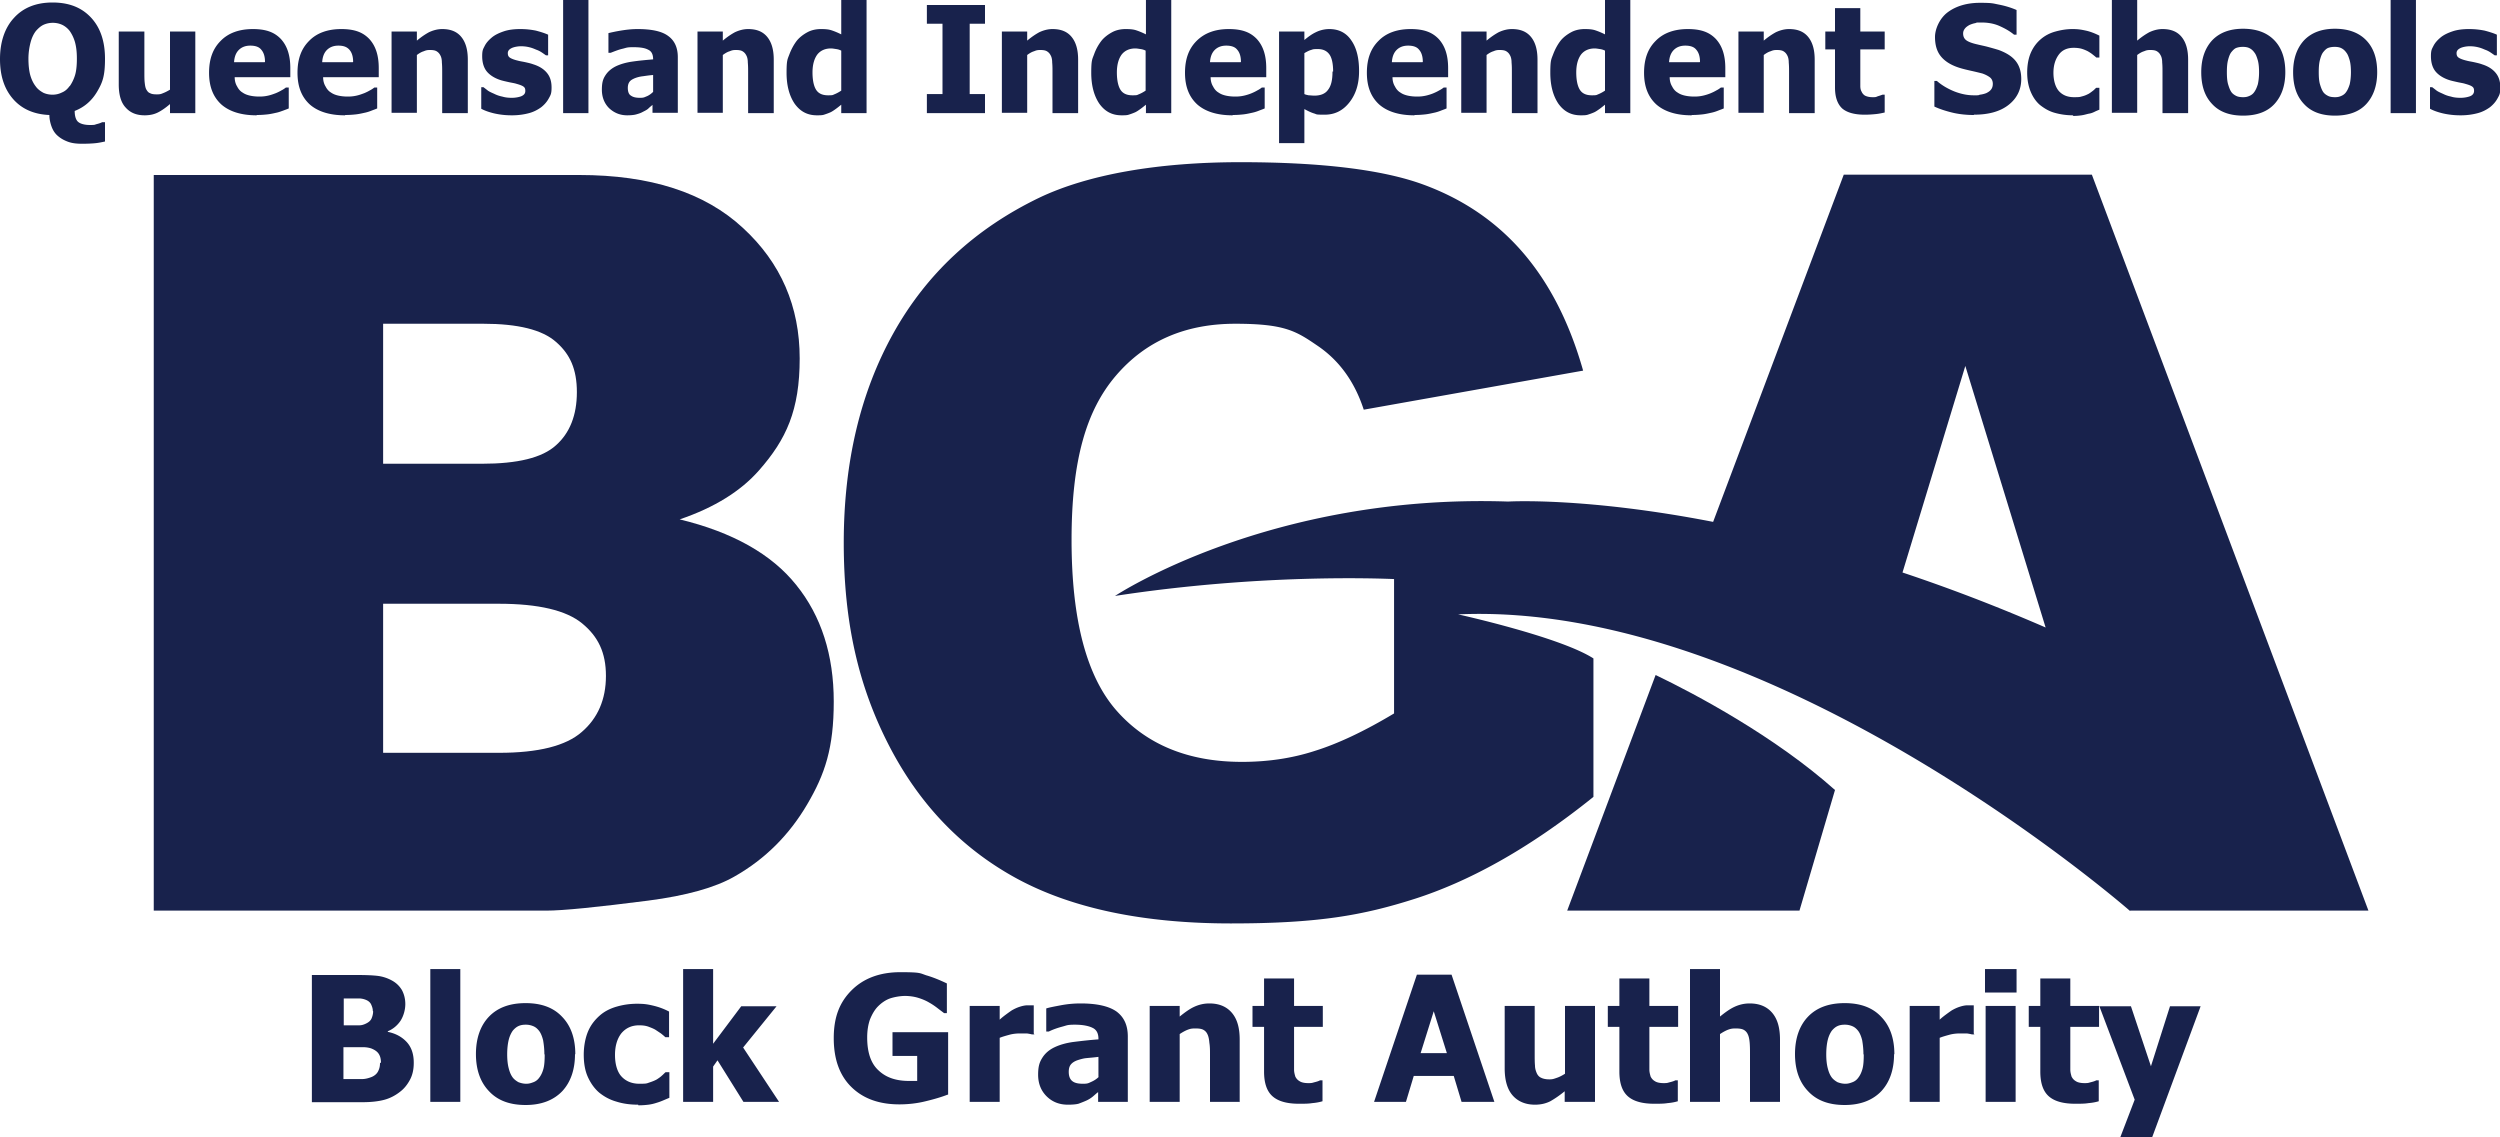
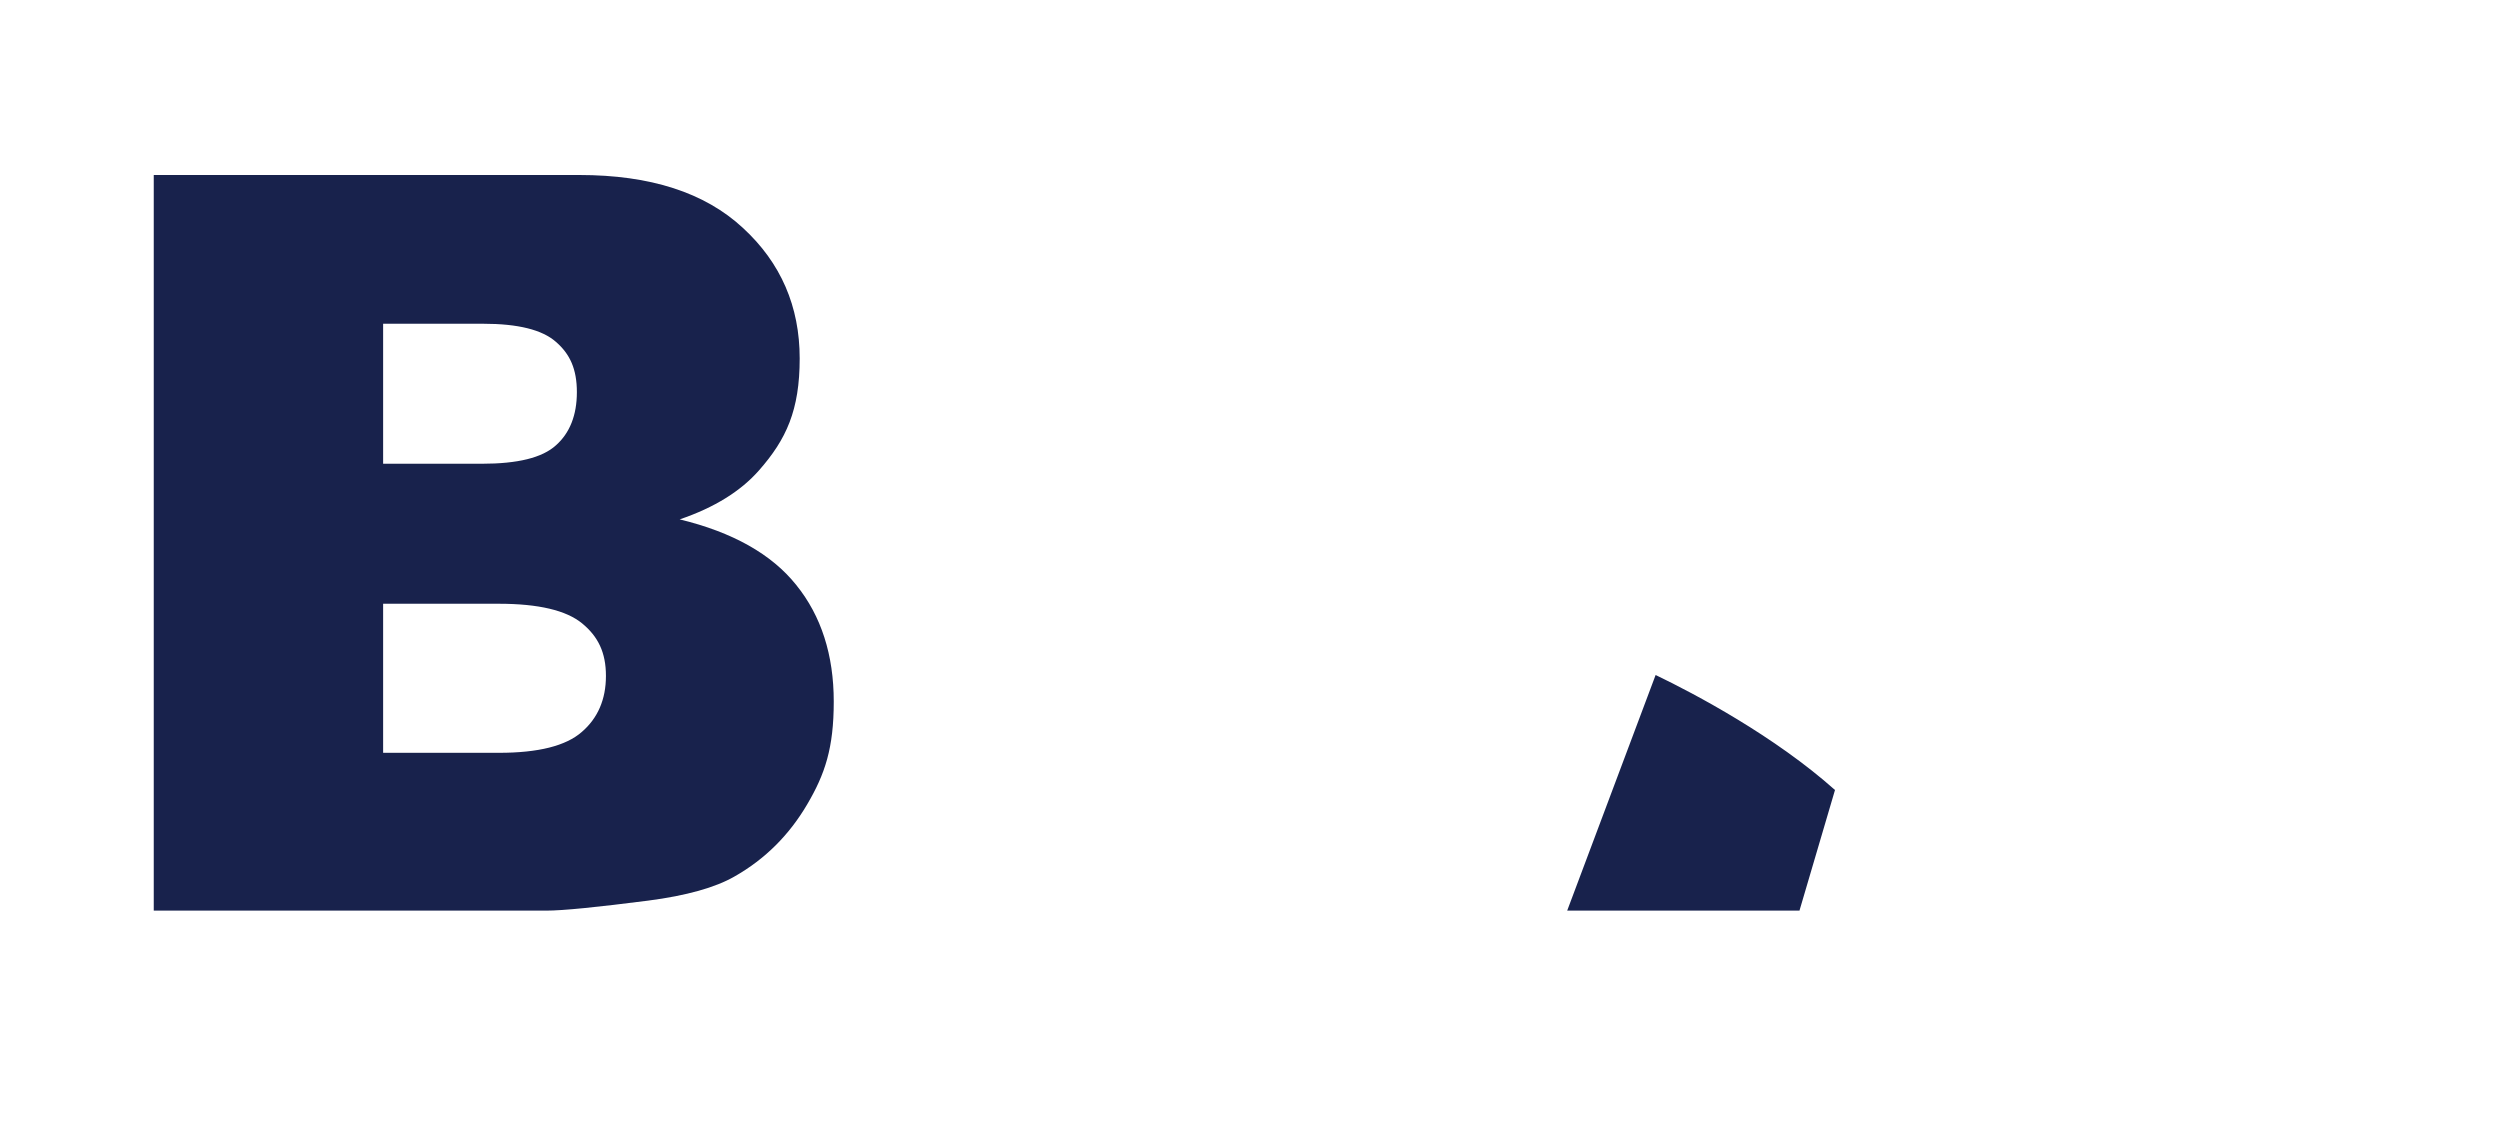
<svg xmlns="http://www.w3.org/2000/svg" id="Layer_1" version="1.1" viewBox="0 0 800 363.9">
  <defs>
    <style>.st0{fill:#18224c}</style>
  </defs>
  <path class="st0" d="m575.8 291.5 11.4-38.7c-19.3-17.2-44.7-30.7-57.4-36.8l-28.3 75.4h74.3ZM49.2 56h136.2c22.7 0 40.1 5.6 52.3 16.9 12.2 11.2 18.2 25.2 18.2 41.8s-4.3 25.9-13 35.8c-5.8 6.6-14.2 11.9-25.4 15.7 16.9 4.1 29.4 11.1 37.3 21 8 9.9 12 22.4 12 37.3s-2.8 23.2-8.5 32.9-13.4 17.5-23.3 23.1c-6.1 3.5-15.3 6.1-27.6 7.7-16.4 2.1-27.3 3.2-32.6 3.2H49.2V56Zm73.4 92.4h31.6c11.4 0 19.3-1.9 23.7-5.9 4.4-3.9 6.7-9.6 6.7-17s-2.2-12.2-6.7-16.1c-4.4-3.9-12.2-5.8-23.2-5.8h-32.1v44.7Zm0 92.5h37.1c12.5 0 21.4-2.2 26.5-6.7 5.1-4.4 7.7-10.4 7.7-17.9s-2.5-12.6-7.6-16.8c-5.1-4.2-14-6.3-26.7-6.3h-37v47.7Z" />
-   <path class="st0" d="M681.7 291.4h76.2L669.4 55.9H590L548.2 167c-41.1-8-65.6-6.5-65.6-6.5-76.4-2.6-125.8 30.2-125.8 30.2 46.2-7.1 84.2-5.6 89.3-5.4v43c-9.5 5.7-18 9.7-25.4 12-7.4 2.4-15.2 3.5-23.3 3.5-17.1 0-30.5-5.5-40.1-16.4-9.6-10.9-14.4-29.1-14.4-54.6s4.7-41.5 14.2-52.6c9.5-11.1 22.2-16.6 38.2-16.6s19.5 2.4 26.4 7.1c6.9 4.7 11.8 11.5 14.7 20.4l70.2-12.5c-4.3-15.2-10.7-27.8-19.2-37.7-8.5-9.9-19.2-17.2-32.1-21.9-12.9-4.7-32.4-7.1-58.4-7.1s-48.5 3.8-64.4 11.4c-20.5 9.9-36 24.3-46.6 43.3-10.6 19-15.9 41.4-15.9 67.1s4.8 46.1 14.5 64.9c9.7 18.8 23.3 33 41 42.6 17.6 9.5 40.4 14.3 68.4 14.3s42.3-2.6 58.9-7.9c16.5-5.3 35.6-15.3 57.1-32.6v-44.3c-10.7-6.9-43.3-14.1-43.3-14.1 100.7-4.5 213.5 93.6 215 94.9m-52.7-174.4 25.7 83.7c-16.1-7-31.4-12.8-45.8-17.6l20.1-66.1ZM33.5 45.3c-.9.2-1.9.4-2.8.5-.9.1-2.4.2-4.4.2s-3.4-.2-4.7-.7c-1.3-.5-2.3-1.1-3.2-1.9-.9-.8-1.5-1.8-1.9-2.9-.4-1.1-.7-2.4-.7-3.7-4.9-.2-8.8-1.9-11.6-5.1C1.4 28.5 0 24.3 0 18.9s1.5-10 4.5-13.2C7.4 2.5 11.5.8 16.8.8s9.3 1.6 12.3 4.8c3 3.2 4.5 7.6 4.5 13.2s-.8 7.6-2.5 10.5c-1.7 2.9-4.1 5-7.2 6.2 0 1.7.4 2.9 1.1 3.5.7.6 2 1 3.8 1s1.4-.1 2.2-.3c.8-.2 1.3-.4 1.7-.6h.9v6.2ZM22.3 27.6c.7-1 1.3-2.2 1.7-3.5.4-1.3.6-3.1.6-5.3s-.2-3.8-.6-5.3c-.4-1.4-1-2.6-1.7-3.6-.7-.9-1.6-1.6-2.5-2-.9-.4-1.9-.6-2.9-.6s-2 .2-2.9.6c-.9.4-1.7 1.1-2.5 2-.7.9-1.3 2.1-1.7 3.6-.4 1.5-.7 3.3-.7 5.3s.2 3.9.6 5.3c.4 1.4 1 2.6 1.7 3.5.7 1 1.6 1.6 2.5 2.1.9.4 1.9.6 2.9.6s2-.2 3-.7c1-.4 1.8-1.1 2.5-2.1M62.5 36.2h-8.1v-2.9c-1.4 1.2-2.7 2.1-3.9 2.7-1.2.6-2.6.9-4.2.9-2.6 0-4.6-.8-6.1-2.5-1.5-1.6-2.2-4.1-2.2-7.4V10.1h8.2v13c0 1.3 0 2.4.1 3.3s.2 1.6.5 2.2c.3.5.6 1 1.2 1.2.5.3 1.2.4 2.2.4s1.3-.1 2-.4c.8-.3 1.5-.7 2.2-1.1V10.1h8.1v26.1ZM82.1 36.9c-4.9 0-8.7-1.2-11.3-3.5-2.6-2.4-3.9-5.7-3.9-10.1s1.2-7.7 3.7-10.2c2.4-2.5 5.9-3.8 10.3-3.8s7 1.1 9 3.2c2 2.2 3 5.2 3 9.3v2.9H75.1c0 1.2.3 2.2.8 3 .4.8 1 1.5 1.7 1.9.7.5 1.5.8 2.4 1 .9.2 1.9.3 3 .3s1.9-.1 2.8-.3c.9-.2 1.7-.5 2.5-.8.7-.3 1.3-.6 1.8-.9.6-.3 1-.6 1.4-.9h.9v6.7c-.7.3-1.3.5-1.8.7-.6.2-1.3.5-2.3.7-.9.2-1.8.4-2.7.5-.9.1-2.1.2-3.4.2m2.6-17c0-1.7-.4-3-1.2-3.9-.7-.9-1.9-1.3-3.5-1.3s-2.8.5-3.7 1.4c-.9.9-1.4 2.2-1.5 3.9h9.8ZM110.4 36.9c-4.9 0-8.7-1.2-11.3-3.5-2.6-2.4-3.9-5.7-3.9-10.1s1.2-7.7 3.7-10.2c2.4-2.5 5.9-3.8 10.3-3.8s7 1.1 9 3.2c2 2.2 3 5.2 3 9.3v2.9h-17.8c0 1.2.3 2.2.8 3 .4.8 1 1.5 1.7 1.9.7.5 1.5.8 2.4 1 .9.2 1.9.3 3 .3s1.9-.1 2.8-.3c.9-.2 1.7-.5 2.5-.8.7-.3 1.3-.6 1.8-.9.6-.3 1-.6 1.4-.9h.9v6.7c-.7.3-1.3.5-1.8.7-.5.2-1.3.5-2.3.7-.9.2-1.8.4-2.7.5-.9.1-2.1.2-3.4.2m2.5-17c0-1.7-.4-3-1.2-3.9-.8-.9-1.9-1.3-3.5-1.3s-2.8.5-3.7 1.4c-.9.9-1.4 2.2-1.5 3.9h9.8ZM149.7 36.2h-8.2v-13c0-1.1 0-2.1-.1-3.2 0-1-.2-1.8-.5-2.3-.3-.6-.7-1-1.2-1.3-.5-.3-1.2-.4-2.1-.4s-1.3.1-2 .4c-.7.2-1.4.6-2.2 1.2v18.5h-8.1v-26h8.1V13c1.3-1.1 2.6-2 3.9-2.7 1.3-.6 2.7-1 4.2-1 2.7 0 4.7.8 6.1 2.5 1.4 1.7 2.1 4.1 2.1 7.3v17ZM163.7 36.9c-1.9 0-3.7-.2-5.5-.6-1.7-.4-3.1-.9-4.2-1.5v-6.9h.7c.4.3.8.6 1.3 1s1.2.7 2.1 1.1c.8.4 1.6.7 2.6.9 1 .3 2 .4 3.1.4s2.2-.2 3-.5c.9-.4 1.3-.9 1.3-1.7s-.2-1.1-.6-1.4c-.4-.3-1.2-.6-2.3-.9-.6-.2-1.4-.3-2.3-.5-.9-.2-1.8-.4-2.5-.6-2-.6-3.6-1.6-4.6-2.8-1-1.2-1.5-2.9-1.5-4.9s.3-2.3.8-3.3 1.3-1.9 2.4-2.8c1-.8 2.3-1.4 3.8-1.9s3.3-.7 5.2-.7 3.5.2 5 .5c1.5.4 2.8.8 3.9 1.3v6.6h-.7c-.3-.2-.7-.5-1.3-.9-.6-.4-1.2-.7-1.8-.9-.7-.3-1.4-.6-2.3-.8-.8-.2-1.7-.3-2.6-.3s-2.2.2-3 .6c-.8.4-1.2.9-1.2 1.6s.2 1.1.6 1.4c.4.3 1.3.7 2.6 1 .7.2 1.5.3 2.4.5.9.2 1.8.4 2.6.7 1.9.6 3.3 1.5 4.3 2.7 1 1.2 1.5 2.7 1.5 4.7s-.3 2.4-.9 3.5c-.6 1.1-1.4 2-2.4 2.8-1.1.8-2.4 1.5-3.9 1.9-1.5.4-3.3.7-5.4.7M180.2 0h8.1v36.2h-8.1zM209 33.4c-.6.5-1.1.9-1.5 1.3-.4.4-1 .7-1.8 1.1-.7.4-1.4.6-2.1.8s-1.7.3-2.9.3c-2.3 0-4.2-.8-5.8-2.3-1.5-1.5-2.3-3.5-2.3-5.9s.4-3.5 1.2-4.7c.8-1.2 1.9-2.1 3.3-2.8 1.5-.7 3.2-1.2 5.3-1.5 2.1-.3 4.2-.5 6.6-.7 0-1.6-.5-2.6-1.6-3.1-1.1-.6-2.7-.8-4.8-.8s-2.1.2-3.4.5c-1.3.3-2.5.8-3.8 1.3h-.7v-6.3c.8-.2 2.1-.5 3.9-.8 1.8-.3 3.6-.5 5.4-.5 4.5 0 7.8.7 9.8 2.2 2.1 1.5 3.1 3.8 3.1 6.8v17.8h-8.1v-2.8Zm0-4V24c-1.4.1-2.5.3-3.3.4-.9.1-1.7.3-2.5.6-.7.3-1.3.6-1.7 1.1-.4.5-.6 1.2-.6 2 0 1.2.3 2.1 1 2.5.7.5 1.6.7 2.9.7s1.4-.2 2.2-.5c.7-.3 1.4-.8 2-1.4M247.6 36.2h-8.2v-13c0-1.1 0-2.1-.1-3.2 0-1-.2-1.8-.5-2.3-.3-.6-.7-1-1.2-1.3-.5-.3-1.2-.4-2.1-.4s-1.3.1-2 .4c-.7.2-1.4.6-2.2 1.2v18.5h-8.1v-26h8.1V13c1.3-1.1 2.6-2 3.9-2.7 1.3-.6 2.7-1 4.2-1 2.7 0 4.7.8 6.1 2.5 1.4 1.7 2.1 4.1 2.1 7.3v17ZM277.3 36.2h-8.1v-2.7c-.5.4-1.1.9-1.8 1.4-.7.5-1.3.9-1.8 1.1-.7.3-1.3.5-1.9.7-.6.2-1.4.2-2.3.2-3 0-5.3-1.2-7.1-3.7-1.7-2.5-2.6-5.8-2.6-9.9s.3-4.3.9-5.9 1.4-3.1 2.4-4.4c.9-1.1 2.1-2 3.4-2.7 1.3-.7 2.8-1 4.3-1s2.5.1 3.4.4c.9.3 1.9.7 3.1 1.3V0h8.1v36.2Zm-8.1-7.2V16.2c-.4-.2-.9-.4-1.6-.5-.7-.1-1.2-.2-1.7-.2-1.9 0-3.4.7-4.4 2-1 1.4-1.5 3.3-1.5 5.7s.4 4.4 1.2 5.6c.8 1.2 2.1 1.7 3.8 1.7s1.4-.1 2.2-.4c.7-.3 1.4-.7 2-1.1M315.2 36.2h-18.6v-6.1h5V7.6h-5v-6h18.6v6h-4.9v22.5h4.9v6.1zM345 36.2h-8.2v-13c0-1.1 0-2.1-.1-3.2 0-1-.2-1.8-.5-2.3-.3-.6-.7-1-1.2-1.3-.5-.3-1.2-.4-2.1-.4s-1.3.1-2 .4c-.7.2-1.4.6-2.2 1.2v18.5h-8.1v-26h8.1V13c1.3-1.1 2.6-2 3.9-2.7 1.3-.6 2.7-1 4.2-1 2.7 0 4.7.8 6.1 2.5 1.4 1.7 2.1 4.1 2.1 7.3v17ZM374.8 36.2h-8.1v-2.7c-.5.4-1.1.9-1.8 1.4-.7.5-1.3.9-1.8 1.1-.7.3-1.3.5-1.9.7-.6.2-1.4.2-2.3.2-3 0-5.3-1.2-7.1-3.7-1.7-2.5-2.6-5.8-2.6-9.9s.3-4.3.9-5.9c.6-1.7 1.4-3.1 2.4-4.4.9-1.1 2.1-2 3.4-2.7 1.3-.7 2.8-1 4.3-1s2.5.1 3.4.4c.9.3 1.9.7 3.1 1.3V0h8.1v36.2Zm-8.2-7.2V16.2c-.4-.2-.9-.4-1.6-.5-.7-.1-1.2-.2-1.7-.2-1.9 0-3.4.7-4.4 2-1 1.4-1.5 3.3-1.5 5.7s.4 4.4 1.2 5.6c.8 1.2 2.1 1.7 3.8 1.7s1.4-.1 2.2-.4c.7-.3 1.4-.7 2-1.1M394.4 36.9c-4.9 0-8.7-1.2-11.3-3.5-2.6-2.4-3.9-5.7-3.9-10.1s1.2-7.7 3.7-10.2 5.9-3.8 10.3-3.8 7 1.1 9 3.2c2 2.2 3 5.2 3 9.3v2.9h-17.8c0 1.2.3 2.2.8 3 .4.8 1 1.5 1.7 1.9.7.5 1.5.8 2.4 1 .9.2 1.9.3 3 .3s1.9-.1 2.8-.3a15.043 15.043 0 0 0 4.3-1.7c.6-.3 1-.6 1.4-.9h.9v6.7c-.7.3-1.3.5-1.8.7s-1.3.5-2.3.7c-.9.2-1.8.4-2.7.5-.9.1-2.1.2-3.4.2m2.6-17c0-1.7-.4-3-1.2-3.9-.7-.9-1.9-1.3-3.5-1.3s-2.8.5-3.7 1.4c-.9.9-1.4 2.2-1.5 3.9h9.8ZM434.9 22.8c0 4.2-1.1 7.5-3.2 10.1-2.1 2.6-4.7 3.8-7.8 3.8s-2.4-.1-3.4-.4c-1-.3-2-.8-3.1-1.4v10.9h-8.1V10.1h8.1v2.7c1.2-1 2.4-1.9 3.7-2.5 1.2-.6 2.7-1 4.3-1 3 0 5.4 1.2 7 3.6 1.7 2.4 2.5 5.7 2.5 9.8m-8.3.2c0-2.5-.4-4.4-1.2-5.5-.8-1.1-2-1.7-3.7-1.7s-1.5.1-2.2.3c-.7.2-1.4.6-2.1 1v13.1c.4.2.9.3 1.4.4.5 0 1.1.1 1.8.1 2 0 3.5-.6 4.4-1.9 1-1.3 1.4-3.2 1.4-5.8M452.6 36.9c-4.9 0-8.7-1.2-11.3-3.5-2.6-2.4-3.9-5.7-3.9-10.1s1.2-7.7 3.7-10.2c2.4-2.5 5.9-3.8 10.3-3.8s7 1.1 9 3.2c2 2.2 3 5.2 3 9.3v2.9h-17.8c0 1.2.3 2.2.8 3 .4.8 1 1.5 1.7 1.9.7.5 1.5.8 2.4 1 .9.2 1.9.3 3 .3s1.9-.1 2.8-.3a15.043 15.043 0 0 0 4.3-1.7c.6-.3 1-.6 1.4-.9h.9v6.7c-.7.3-1.3.5-1.8.7s-1.3.5-2.3.7c-.9.2-1.8.4-2.7.5-.9.1-2.1.2-3.4.2m2.6-17c0-1.7-.4-3-1.2-3.9-.7-.9-1.9-1.3-3.5-1.3s-2.8.5-3.7 1.4c-.9.9-1.4 2.2-1.5 3.9h9.8ZM492 36.2h-8.2v-13c0-1.1 0-2.1-.1-3.2 0-1-.2-1.8-.5-2.3-.3-.6-.7-1-1.2-1.3-.5-.3-1.2-.4-2.1-.4s-1.3.1-2 .4c-.7.2-1.4.6-2.2 1.2v18.5h-8.1v-26h8.1V13c1.3-1.1 2.6-2 3.9-2.7 1.3-.6 2.7-1 4.2-1 2.7 0 4.7.8 6.1 2.5 1.4 1.7 2.1 4.1 2.1 7.3v17ZM521.7 36.2h-8.1v-2.7c-.5.4-1.1.9-1.8 1.4-.7.5-1.3.9-1.8 1.1-.7.3-1.3.5-1.9.7-.6.2-1.4.2-2.3.2-3 0-5.3-1.2-7.1-3.7-1.7-2.5-2.6-5.8-2.6-9.9s.3-4.3.9-5.9 1.4-3.1 2.4-4.4c.9-1.1 2.1-2 3.4-2.7 1.3-.7 2.8-1 4.3-1s2.5.1 3.4.4c.9.3 1.9.7 3.1 1.3V0h8.1v36.2Zm-8.1-7.2V16.2c-.4-.2-.9-.4-1.6-.5-.7-.1-1.2-.2-1.7-.2-1.9 0-3.4.7-4.4 2-1 1.4-1.5 3.3-1.5 5.7s.4 4.4 1.2 5.6c.8 1.2 2.1 1.7 3.8 1.7s1.4-.1 2.2-.4c.7-.3 1.4-.7 2-1.1M541.3 36.9c-4.9 0-8.7-1.2-11.3-3.5-2.6-2.4-3.9-5.7-3.9-10.1s1.2-7.7 3.7-10.2c2.4-2.5 5.9-3.8 10.3-3.8s7 1.1 9 3.2c2 2.2 3 5.2 3 9.3v2.9h-17.8c0 1.2.3 2.2.8 3 .4.8 1 1.5 1.7 1.9.7.5 1.5.8 2.4 1 .9.2 1.9.3 3 .3s1.9-.1 2.8-.3a15.043 15.043 0 0 0 4.3-1.7c.6-.3 1-.6 1.4-.9h.9v6.7c-.7.3-1.3.5-1.8.7s-1.3.5-2.3.7c-.9.2-1.8.4-2.7.5-.9.1-2.1.2-3.4.2m2.6-17c0-1.7-.4-3-1.2-3.9-.7-.9-1.9-1.3-3.5-1.3s-2.8.5-3.7 1.4c-.9.9-1.4 2.2-1.5 3.9h9.8ZM580.7 36.2h-8.2v-13c0-1.1 0-2.1-.1-3.2 0-1-.2-1.8-.5-2.3-.3-.6-.7-1-1.2-1.3-.5-.3-1.2-.4-2.1-.4s-1.3.1-2 .4c-.7.2-1.4.6-2.2 1.2v18.5h-8.1v-26h8.1V13c1.3-1.1 2.6-2 3.9-2.7 1.3-.6 2.7-1 4.2-1 2.7 0 4.7.8 6.1 2.5 1.4 1.7 2.1 4.1 2.1 7.3v17ZM596.7 36.7c-3.3 0-5.7-.7-7.2-2-1.5-1.4-2.3-3.6-2.3-6.7V15.8h-3.1v-5.7h3.1V2.6h8.1v7.5h7.8v5.7h-7.8V27.5c0 .7.1 1.3.4 1.8.2.5.6 1 1.1 1.3.6.3 1.4.5 2.4.5s1 0 1.7-.3c.7-.2 1.2-.4 1.5-.5h.7V36c-.9.2-1.8.4-2.8.5-1 .1-2.2.2-3.6.2M631.6 36.8c-2.6 0-5-.3-7-.8s-3.9-1.1-5.6-1.9v-8.2h.8c1.7 1.5 3.7 2.6 5.7 3.4 2.1.8 4.1 1.2 6.1 1.2s1.2 0 2-.2c.8-.1 1.5-.3 2-.5.6-.3 1.1-.6 1.5-1.1.4-.5.6-1.1.6-1.9s-.3-1.6-1-2.1-1.5-.9-2.4-1.2c-1.2-.3-2.4-.6-3.8-.9-1.3-.3-2.6-.6-3.8-1-2.7-.9-4.6-2.2-5.8-3.8-1.2-1.6-1.7-3.6-1.7-6s1.4-5.9 4.1-7.9c2.7-2 6.2-3 10.3-3s4.1.2 6.2.6c2 .4 3.9 1 5.5 1.7v7.9h-.8c-1.3-1.1-2.9-2-4.7-2.8-1.8-.8-3.8-1.1-5.7-1.1s-1.4 0-2 .2c-.6.1-1.2.3-1.9.6-.5.3-1 .6-1.4 1.1-.4.5-.6 1-.6 1.6 0 .9.3 1.6.9 2.1.6.5 1.8 1 3.6 1.4 1.2.3 2.3.5 3.4.8 1.1.3 2.2.6 3.5 1 2.4.9 4.2 2 5.4 3.5 1.2 1.5 1.8 3.4 1.8 5.8 0 3.4-1.4 6.2-4.1 8.3-2.7 2.1-6.4 3.1-11 3.1M663.4 36.9c-2.2 0-4.1-.3-5.9-.8-1.8-.5-3.3-1.4-4.7-2.5-1.3-1.1-2.3-2.6-3-4.3-.7-1.7-1.1-3.7-1.1-6.1s.4-4.6 1.2-6.4c.8-1.8 1.9-3.2 3.2-4.3 1.3-1.1 2.8-1.9 4.6-2.4 1.8-.5 3.6-.8 5.5-.8s2.9.2 4.3.5 2.9.9 4.3 1.6v7h-1c-.3-.3-.7-.6-1.2-1s-1-.7-1.5-1c-.6-.3-1.3-.6-2-.8-.7-.2-1.6-.3-2.5-.3-2.1 0-3.7.7-4.8 2.2-1.1 1.5-1.7 3.4-1.7 5.8s.6 4.6 1.8 5.9c1.2 1.3 2.8 1.9 4.8 1.9s1.9-.1 2.7-.3c.8-.2 1.4-.5 2-.8.5-.3 1-.7 1.4-1 .4-.3.7-.7 1-.9h1v7c-.5.2-1 .4-1.6.7-.6.3-1.2.5-1.9.6-.8.2-1.5.4-2.2.5-.7.1-1.6.2-2.7.2M700.2 36.2H692v-13c0-1.1 0-2.1-.1-3.2 0-1-.2-1.8-.5-2.3-.3-.6-.7-1-1.2-1.3-.5-.3-1.2-.4-2.1-.4s-1.3.1-2 .4c-.7.2-1.4.6-2.2 1.2v18.5h-8.1V0h8.1v13c1.3-1.1 2.6-2 3.9-2.7 1.3-.6 2.7-1 4.2-1 2.7 0 4.7.8 6.1 2.5 1.4 1.7 2.1 4.1 2.1 7.3v17ZM731.3 23.1c0 4.3-1.2 7.7-3.5 10.2-2.3 2.5-5.7 3.7-10 3.7s-7.6-1.2-9.9-3.7c-2.4-2.5-3.5-5.9-3.5-10.2s1.2-7.7 3.5-10.2c2.4-2.5 5.7-3.7 9.9-3.7s7.6 1.2 10 3.7c2.4 2.5 3.5 5.9 3.5 10.2m-8.4.1c0-1.5-.1-2.8-.4-3.9-.3-1-.6-1.9-1.1-2.5-.5-.7-1-1.1-1.6-1.4-.6-.3-1.3-.4-2.1-.4s-1.4.1-2 .3c-.6.2-1.1.7-1.6 1.3-.5.6-.8 1.4-1.1 2.5-.3 1.1-.4 2.4-.4 4s.1 2.9.4 3.9c.3 1 .6 1.8 1 2.4.4.6 1 1 1.6 1.3.6.3 1.4.4 2.2.4s1.3-.1 2-.4c.7-.3 1.2-.7 1.6-1.3.5-.7.8-1.5 1.1-2.4.2-.9.4-2.2.4-3.9M760.7 23.1c0 4.3-1.2 7.7-3.5 10.2-2.3 2.5-5.7 3.7-10 3.7s-7.6-1.2-9.9-3.7c-2.4-2.5-3.5-5.9-3.5-10.2s1.2-7.7 3.5-10.2c2.4-2.5 5.7-3.7 9.9-3.7s7.6 1.2 10 3.7c2.4 2.5 3.5 5.9 3.5 10.2m-8.4.1c0-1.5-.1-2.8-.4-3.9-.3-1-.6-1.9-1.1-2.5-.5-.7-1-1.1-1.6-1.4-.6-.3-1.3-.4-2.1-.4s-1.4.1-2 .3c-.6.2-1.1.7-1.6 1.3-.5.6-.8 1.4-1.1 2.5-.3 1.1-.4 2.4-.4 4s.1 2.9.4 3.9c.3 1 .6 1.8 1 2.4.4.6 1 1 1.6 1.3.6.3 1.4.4 2.2.4s1.3-.1 2-.4c.7-.3 1.2-.7 1.6-1.3.5-.7.8-1.5 1.1-2.4.2-.9.4-2.2.4-3.9M765 0h8.1v36.2H765zM787.3 36.9c-1.9 0-3.7-.2-5.5-.6-1.7-.4-3.1-.9-4.2-1.5v-6.9h.7c.4.3.8.6 1.3 1s1.2.7 2.1 1.1c.8.4 1.6.7 2.6.9.9.3 2 .4 3.1.4s2.2-.2 3-.5 1.3-.9 1.3-1.7-.2-1.1-.6-1.4c-.4-.3-1.2-.6-2.3-.9-.6-.2-1.4-.3-2.3-.5-.9-.2-1.8-.4-2.5-.6-2-.6-3.6-1.6-4.6-2.8-1-1.2-1.5-2.9-1.5-4.9s.3-2.3.8-3.3 1.3-1.9 2.4-2.8c1-.8 2.3-1.4 3.8-1.9s3.3-.7 5.2-.7 3.5.2 5 .5c1.5.4 2.8.8 3.9 1.3v6.6h-.7c-.3-.2-.7-.5-1.3-.9-.6-.4-1.2-.7-1.8-.9-.7-.3-1.4-.6-2.3-.8-.8-.2-1.7-.3-2.6-.3s-2.2.2-3 .6c-.8.4-1.2.9-1.2 1.6s.2 1.1.6 1.4c.4.3 1.3.7 2.6 1 .7.2 1.5.3 2.4.5.9.2 1.8.4 2.6.7 1.9.6 3.3 1.5 4.3 2.7 1 1.2 1.5 2.7 1.5 4.7s-.3 2.4-.9 3.5c-.6 1.1-1.4 2-2.4 2.8-1.1.8-2.4 1.5-3.9 1.9-1.5.4-3.3.7-5.4.7M132.4 340.2c0 2-.4 3.8-1.2 5.3-.8 1.5-1.8 2.8-3.1 3.8-1.5 1.2-3.2 2.1-5 2.6-1.8.5-4.2.8-7 .8H99.8V312h14.4c3 0 5.3.1 6.8.3 1.5.2 3 .7 4.3 1.4 1.5.8 2.5 1.8 3.3 3.1.7 1.3 1.1 2.8 1.1 4.5s-.5 3.7-1.5 5.3c-1 1.5-2.4 2.7-4.1 3.4v.2c2.5.5 4.5 1.6 6 3.2s2.3 3.8 2.3 6.6m-13.1-16.5c0-.7-.2-1.3-.5-2s-.9-1.2-1.6-1.5c-.7-.3-1.5-.5-2.4-.5H110v8.6h5c.7 0 1.4-.2 2.2-.6.8-.4 1.4-.9 1.7-1.6.3-.7.5-1.5.5-2.3m2.5 16.4c0-1.3-.3-2.2-.8-2.9-.5-.7-1.3-1.2-2.3-1.6-.6-.2-1.5-.4-2.6-.4H109.9v10.2h6c1 0 2.1-.3 3.1-.7.9-.4 1.6-1 2-1.8.4-.8.6-1.6.6-2.6M137.7 310.1h9.6v42.5h-9.6zM184 337.3c0 5-1.4 9-4.1 11.9-2.8 2.9-6.7 4.4-11.7 4.4s-8.9-1.4-11.7-4.4c-2.8-2.9-4.2-6.9-4.2-11.9s1.4-9.1 4.2-12c2.8-2.9 6.7-4.3 11.7-4.3s8.9 1.4 11.7 4.4c2.8 2.9 4.2 6.9 4.2 12m-9.9 0c0-1.8-.2-3.3-.4-4.5-.3-1.2-.7-2.2-1.2-2.9-.6-.8-1.2-1.3-1.9-1.6s-1.5-.5-2.4-.5-1.6.1-2.3.4c-.7.3-1.3.8-1.9 1.5-.5.7-1 1.7-1.3 2.9-.3 1.2-.5 2.8-.5 4.7s.2 3.4.5 4.5c.3 1.2.7 2.1 1.2 2.8.5.7 1.2 1.2 1.9 1.6.8.3 1.6.5 2.5.5s1.5-.2 2.3-.5c.8-.3 1.4-.8 1.9-1.5.6-.8 1-1.7 1.3-2.8.3-1.1.4-2.6.4-4.6M204.2 353.5c-2.5 0-4.8-.3-7-1-2.1-.6-3.9-1.6-5.5-2.9-1.5-1.3-2.7-3-3.6-5-.9-2-1.3-4.4-1.3-7.1s.5-5.4 1.4-7.5c.9-2.1 2.2-3.7 3.8-5.1 1.5-1.3 3.3-2.2 5.4-2.8 2.1-.6 4.2-.9 6.5-.9s3.4.2 5.1.6c1.7.4 3.4 1 5.1 1.9v8.2h-1.2c-.4-.4-.9-.8-1.4-1.2l-1.8-1.2c-.7-.4-1.5-.7-2.3-1-.9-.3-1.8-.4-2.9-.4-2.4 0-4.3.9-5.7 2.6-1.3 1.7-2 4-2 6.9s.7 5.4 2.1 6.9c1.4 1.5 3.3 2.3 5.7 2.3s2.3-.1 3.2-.4c.9-.3 1.7-.6 2.4-1 .6-.4 1.2-.8 1.6-1.2.5-.4.8-.8 1.2-1.1h1.2v8.2c-.5.2-1.2.5-1.9.8-.7.3-1.5.6-2.2.8-.9.3-1.8.5-2.6.6-.8.1-1.9.2-3.2.2M249.3 352.6h-11.4l-8.3-13.3-1.4 2v11.3h-9.6v-42.5h9.6V334l9-12h11.3l-10.7 13.2 11.5 17.4zM303.2 350.3c-1.8.7-4.1 1.4-7 2.1-2.8.7-5.7 1-8.4 1-6.4 0-11.5-1.8-15.3-5.5-3.8-3.7-5.7-8.9-5.7-15.7s1.9-11.5 5.7-15.3c3.8-3.8 9-5.8 15.6-5.8s6.2.3 8.3 1c2.1.6 4.3 1.5 6.6 2.6v9.5h-.9c-.5-.4-1.2-.9-2.1-1.6-.9-.7-1.8-1.3-2.7-1.8-1-.6-2.2-1.1-3.5-1.5-1.3-.4-2.8-.6-4.2-.6s-3.3.3-4.8.8c-1.4.5-2.7 1.4-3.8 2.5-1.1 1.1-1.9 2.5-2.6 4.2-.6 1.7-.9 3.6-.9 5.8 0 4.8 1.2 8.3 3.6 10.5 2.4 2.3 5.6 3.4 9.8 3.4h2.6v-8h-7.9v-7.6h17.8v20ZM331 331h-.8c-.4-.1-.9-.2-1.6-.3h-2.3c-.8 0-2.1.1-3.2.4-1.1.3-2.2.6-3.2 1v20.5h-9.6v-30.7h9.6v4.4c.4-.4 1-.9 1.8-1.5s1.5-1.1 2.1-1.5c.7-.4 1.5-.8 2.4-1.1.9-.3 1.8-.5 2.6-.5h2v9ZM351.5 349.4c-.7.5-1.2 1-1.8 1.5-.5.4-1.2.9-2.1 1.3-.9.4-1.7.7-2.5 1-.8.2-1.9.3-3.4.3-2.7 0-5-.9-6.8-2.7-1.8-1.8-2.7-4.1-2.7-6.9s.5-4.1 1.4-5.5c.9-1.4 2.2-2.5 3.9-3.3 1.7-.8 3.8-1.4 6.2-1.7 2.4-.3 5-.6 7.8-.8v-.2c0-1.7-.6-2.9-1.9-3.5-1.2-.6-3.1-1-5.6-1s-2.5.2-4 .6c-1.5.4-3 .9-4.4 1.6h-.8v-7.4c.9-.3 2.5-.6 4.6-1 2.1-.4 4.2-.6 6.4-.6 5.3 0 9.1.9 11.5 2.6 2.4 1.8 3.6 4.4 3.6 8v20.9h-9.5v-3.2Zm0-4.8v-6.4c-1.6.2-2.9.3-3.9.4-1 .1-2 .4-2.9.7-.8.3-1.5.7-2 1.3-.5.6-.7 1.4-.7 2.4 0 1.4.4 2.4 1.2 3s1.9.8 3.4.8 1.7-.2 2.6-.6c.9-.4 1.7-.9 2.4-1.6M396.8 352.6h-9.6v-15.2c0-1.2 0-2.5-.2-3.7-.1-1.2-.3-2.1-.6-2.7-.3-.7-.8-1.2-1.4-1.5-.6-.3-1.4-.4-2.5-.4s-1.6.1-2.4.4c-.8.3-1.7.8-2.6 1.4v21.7h-9.6v-30.7h9.6v3.4c1.6-1.3 3.1-2.4 4.6-3.1 1.5-.7 3.1-1.1 4.9-1.1 3.1 0 5.5 1 7.2 3 1.7 2 2.5 4.8 2.5 8.6v20ZM415.7 353.2c-3.9 0-6.7-.8-8.5-2.4-1.8-1.6-2.7-4.2-2.7-7.9v-14.3h-3.7v-6.7h3.7v-8.8h9.6v8.8h9.2v6.7h-9.2v13.7c0 .8.2 1.5.4 2.2.3.6.7 1.1 1.4 1.5.6.4 1.6.6 2.8.6s1.2-.1 2-.3c.8-.2 1.4-.4 1.7-.6h.8v6.7c-1 .3-2.1.5-3.3.6-1.2.2-2.6.2-4.3.2M439.7 352.6l13.7-40.7h11.1l13.7 40.7h-10.5l-2.5-8.3h-12.8l-2.5 8.3h-10.2ZM463 337l-4.2-13.4-4.2 13.4h8.3ZM510.3 352.6h-9.6v-3.4c-1.7 1.4-3.2 2.4-4.6 3.2-1.4.7-3 1.1-4.9 1.1-3 0-5.4-1-7.1-2.9-1.7-1.9-2.6-4.8-2.6-8.7v-20h9.6v15.2c0 1.6 0 2.9.1 3.9 0 1 .3 1.8.6 2.5.3.6.7 1.1 1.4 1.4.6.3 1.5.5 2.6.5s1.5-.2 2.4-.5c.9-.3 1.8-.8 2.6-1.3v-21.7h9.6v30.7ZM529.4 353.2c-3.9 0-6.7-.8-8.5-2.4-1.8-1.6-2.7-4.2-2.7-7.9v-14.3h-3.7v-6.7h3.7v-8.8h9.6v8.8h9.2v6.7h-9.2v13.7c0 .8.2 1.5.4 2.2.3.6.7 1.1 1.4 1.5.6.4 1.6.6 2.8.6s1.2-.1 2-.3c.8-.2 1.4-.4 1.7-.6h.8v6.7c-1 .3-2.1.5-3.3.6-1.2.2-2.6.2-4.3.2M569.6 352.6H560v-15.2c0-1.2 0-2.5-.1-3.7-.1-1.2-.3-2.1-.6-2.7-.3-.7-.8-1.2-1.4-1.5-.6-.3-1.5-.4-2.5-.4s-1.6.1-2.4.4c-.8.3-1.7.8-2.6 1.4v21.7h-9.6v-42.5h9.6v15.2c1.6-1.3 3.1-2.4 4.6-3.1 1.5-.7 3.1-1.1 4.9-1.1 3.1 0 5.5 1 7.2 3 1.7 2 2.5 4.8 2.5 8.6v20ZM606.1 337.3c0 5-1.4 9-4.1 11.9-2.8 2.9-6.7 4.4-11.7 4.4s-8.9-1.4-11.7-4.4c-2.8-2.9-4.2-6.9-4.2-11.9s1.4-9.1 4.2-12c2.8-2.9 6.7-4.3 11.7-4.3s8.9 1.4 11.7 4.4c2.8 2.9 4.2 6.9 4.2 12m-9.9 0c0-1.8-.2-3.3-.4-4.5-.3-1.2-.7-2.2-1.2-2.9-.6-.8-1.2-1.3-1.9-1.6-.7-.3-1.5-.5-2.4-.5s-1.6.1-2.3.4c-.7.3-1.3.8-1.9 1.5-.5.7-1 1.7-1.3 2.9-.3 1.2-.5 2.8-.5 4.7s.2 3.4.5 4.5c.3 1.2.7 2.1 1.2 2.8.5.7 1.2 1.2 1.9 1.6.8.3 1.6.5 2.5.5s1.5-.2 2.3-.5c.8-.3 1.4-.8 1.9-1.5.6-.8 1-1.7 1.3-2.8s.4-2.6.4-4.6M631.8 331h-.8c-.4-.1-.9-.2-1.6-.3h-2.3c-.8 0-2.1.1-3.2.4-1.1.3-2.2.6-3.2 1v20.5h-9.6v-30.7h9.6v4.4c.4-.4 1-.9 1.8-1.5s1.5-1.1 2.1-1.5c.7-.4 1.5-.8 2.4-1.1.9-.3 1.8-.5 2.6-.5h2v9ZM645.3 317.6h-10.1v-7.5h10.1v7.5Zm-.3 35h-9.6v-30.7h9.6v30.7ZM664.1 353.2c-3.9 0-6.7-.8-8.5-2.4-1.8-1.6-2.7-4.2-2.7-7.9v-14.3h-3.7v-6.7h3.7v-8.8h9.6v8.8h9.2v6.7h-9.2v13.7c0 .8.2 1.5.4 2.2.3.6.7 1.1 1.4 1.5.6.4 1.6.6 2.8.6s1.2-.1 2-.3c.8-.2 1.4-.4 1.7-.6h.8v6.7c-1 .3-2.1.5-3.3.6-1.2.2-2.6.2-4.3.2M704.2 322l-15.5 41.9h-10.2l4.6-12-11.3-29.9h10.1l6.4 19.2 6.1-19.2h9.8z" />
</svg>